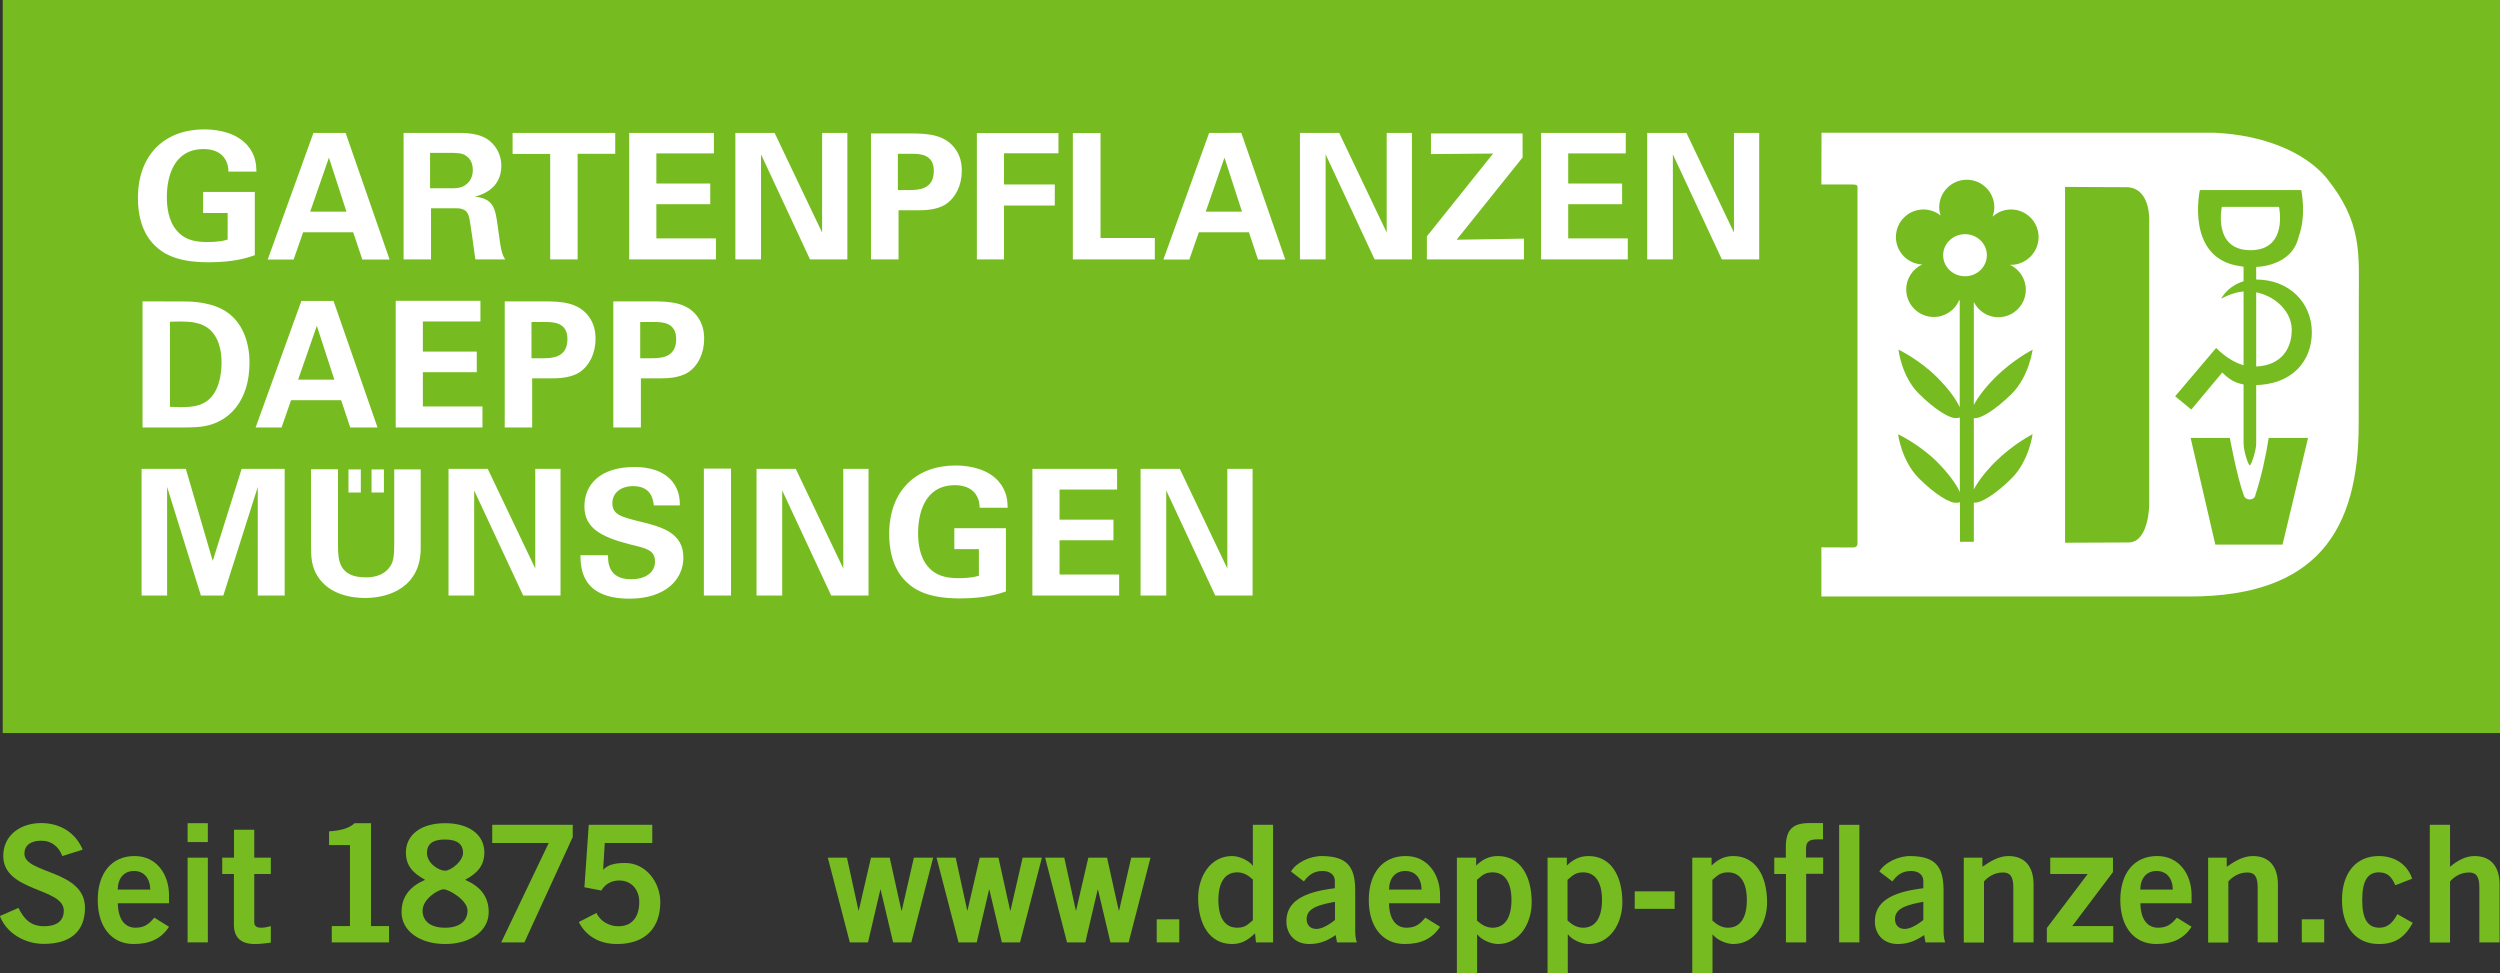
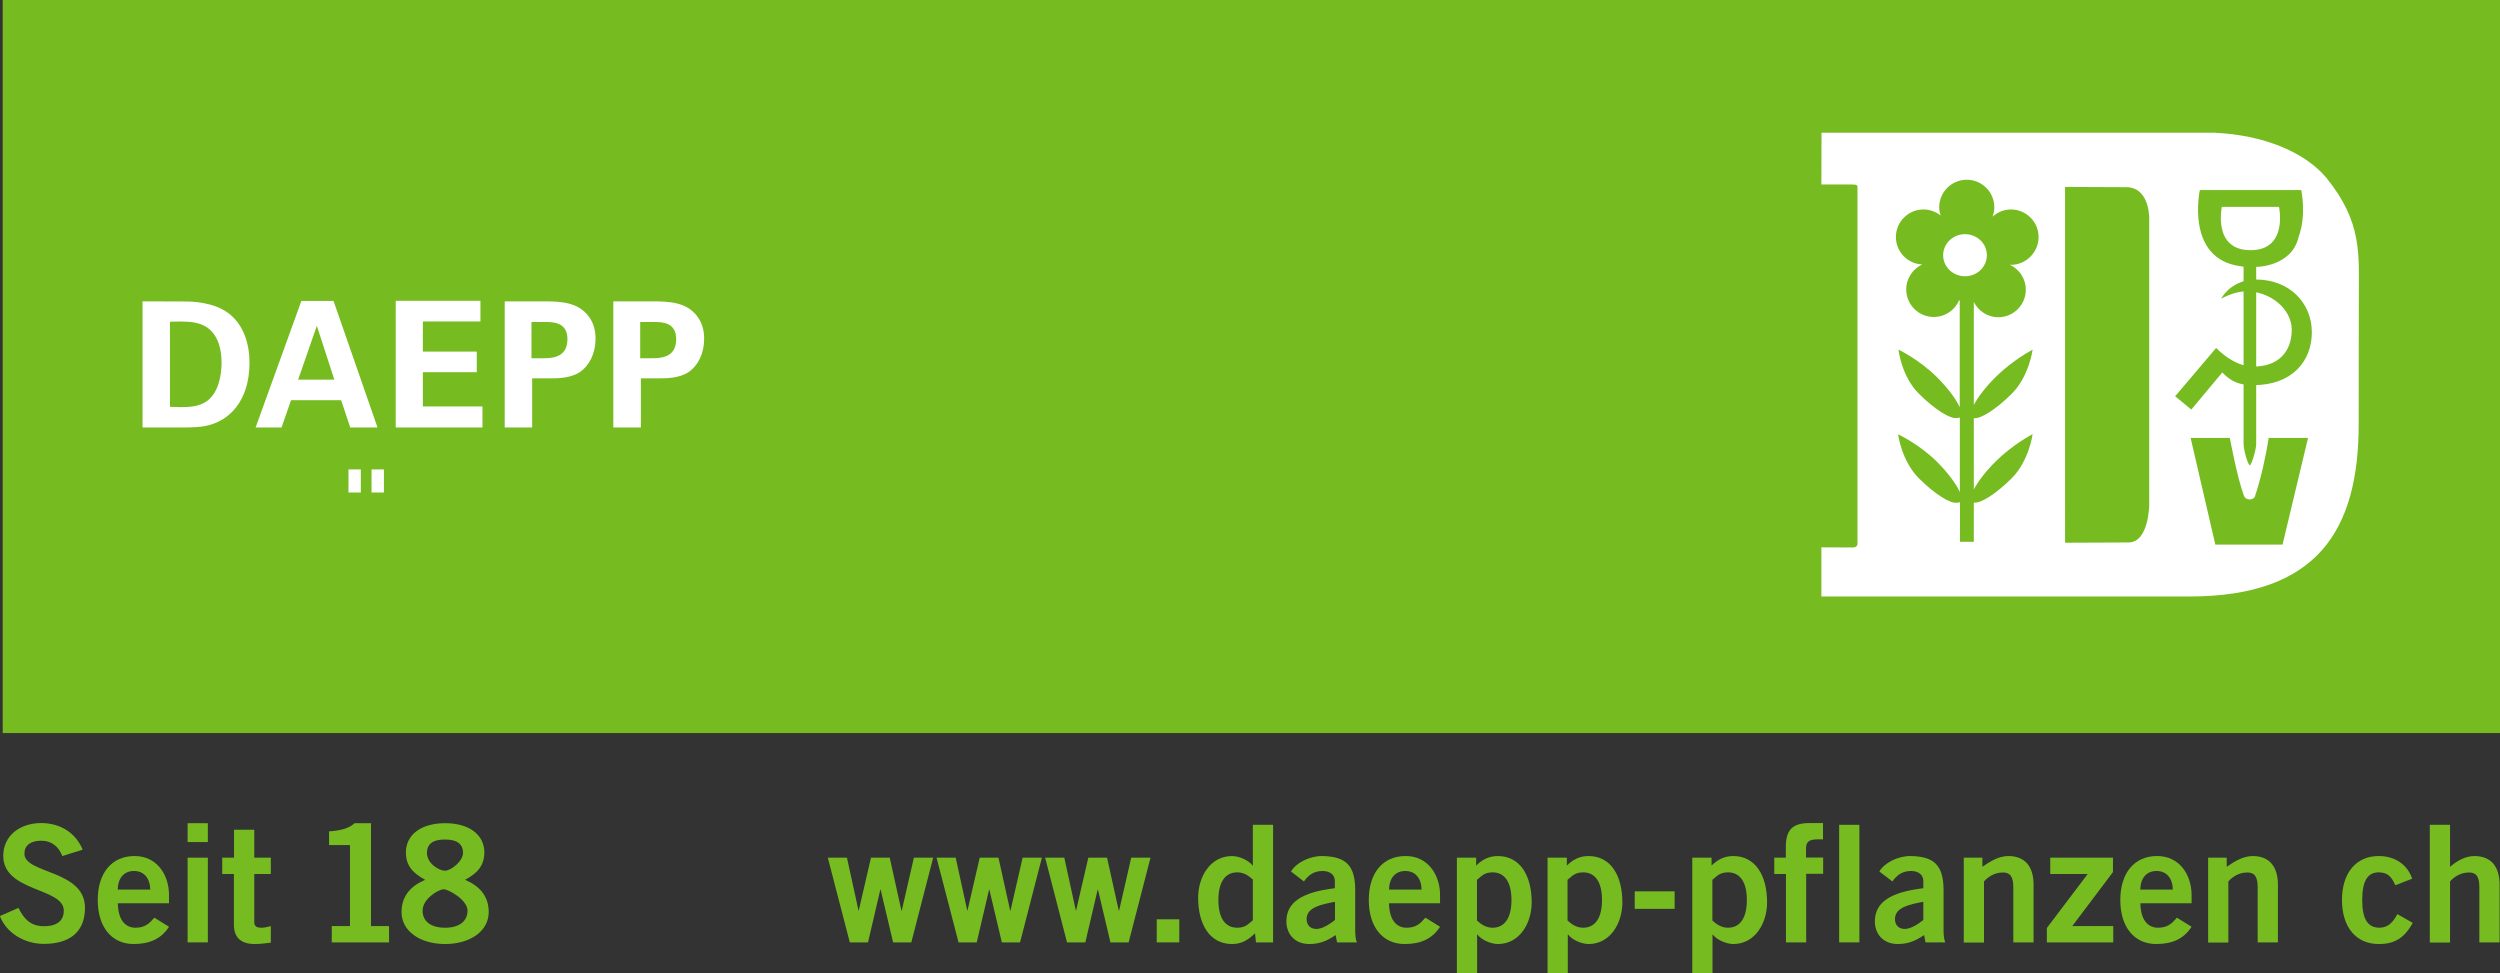
<svg xmlns="http://www.w3.org/2000/svg" version="1.1" id="Ebene_1" x="0px" y="0px" viewBox="0 0 184.16 71.69" style="enable-background:new 0 0 184.16 71.69;" xml:space="preserve">
  <rect x="0" y="0" width="184.16" height="71.69" fill="#333333" stroke="none" />
  <rect x="0.2" style="fill:#76BC21;" width="183.96" height="54" />
  <path style="fill:#FFFFFF;" d="M158.32,16.32l0,20.87c0,0-0.02,2.77-1.53,2.77l-4.67,0.02V13.77l4.63,0.02  C158.47,13.93,158.32,16.32,158.32,16.32 M173.76,21.99c0-3.29,0.27-5.59-2.38-8.88c-1.63-1.95-4.71-3.17-8.22-3.33h-4.28h-24.7  l-0.01,3.81h2.2c0.54,0,0.46,0.07,0.46,0.46v25.99c0,0.29-0.27,0.29-0.39,0.29c-0.28,0-2.27-0.01-2.27-0.01v3.62  c0,0,19.33,0,27.11,0c9.41,0,12.47-4.87,12.47-12.7C173.75,26.76,173.76,21.99,173.76,21.99" />
  <path style="fill:#76BC21;" d="M170.3,24.48c0-2.15-1.63-3.89-4.12-3.89c-1.04,0-2.02,0.49-2.57,1.42c0.53-0.29,1.22-0.55,1.89-0.55  c1.71,0,3.31,1.28,3.32,2.82c0,1.69-1.06,2.75-2.87,2.72c-1.06-0.01-2.06-0.72-2.7-1.37l-3.02,3.56l1.19,0.98l2.28-2.73  c0.7,0.7,1.25,0.93,2.32,0.93C168.81,28.37,170.3,26.63,170.3,24.48" />
  <path style="fill:#76BC21;" d="M164.26,32.26h-2.89l1.82,7.86h4.95l1.88-7.86h-2.9c-0.19,1.28-0.57,2.99-1.01,4.3  c-0.08,0.27-0.66,0.37-0.82-0.06C164.77,35.07,164.26,32.26,164.26,32.26 M165.78,18.43c-2.8,0-2.11-3.19-2.11-3.19h4.21  C167.88,15.24,168.58,18.43,165.78,18.43 M169.33,17.44c0.59-1.59,0.19-3.44,0.19-3.44h-0.11h-7.06h-0.3c0,0-1.1,5.07,2.99,5.61  c0.14,0.03,0.23,0.04,0.23,0.04V32.1c0,0,0,0.06,0,0.56c0,0.57,0.35,1.62,0.46,1.62c0.1,0,0.47-1.08,0.47-1.6c0-0.53,0-0.54,0-0.54  V19.66C166.19,19.66,168.82,19.67,169.33,17.44" />
  <path style="fill:#76BC21;" d="M146.36,18.8c0,0.86-0.72,1.55-1.61,1.55c-0.89,0-1.61-0.69-1.61-1.55c0-0.85,0.72-1.55,1.61-1.55  C145.64,17.25,146.36,17.94,146.36,18.8 M150.17,17.46c0-1.12-0.91-2.03-2.03-2.03c-0.52,0-1,0.2-1.36,0.53  c0.08-0.22,0.13-0.44,0.13-0.69c0-1.12-0.91-2.03-2.03-2.03c-1.12,0-2.03,0.91-2.03,2.03c0,0.21,0.04,0.41,0.1,0.6  c-0.35-0.27-0.78-0.44-1.26-0.44c-1.12,0-2.03,0.91-2.03,2.03c0,1.09,0.86,1.98,1.94,2.02c-0.69,0.32-1.18,1.02-1.18,1.84  c0,1.12,0.91,2.03,2.03,2.03c0.84,0,1.56-0.51,1.87-1.23c0.01,0,0.02,0.01,0.04,0.01v7.87c-0.25-0.58-0.86-1.4-1.67-2.21  c-1.29-1.29-2.84-2.04-2.84-2.04s0.21,1.97,1.5,3.25c1.14,1.14,2.31,1.88,2.79,1.79c0.01,0,0.03,0,0.04,0  c0.08,0,0.14-0.01,0.19-0.04v5.5c-0.25-0.58-0.86-1.4-1.67-2.22c-1.29-1.29-2.88-2.04-2.88-2.04s0.25,1.97,1.54,3.25  c1.14,1.14,2.31,1.88,2.79,1.79c0.01,0,0.03,0,0.04,0c0.08,0,0.14-0.01,0.19-0.04v2.92h1.02v-2.89c0.48,0.09,1.64-0.64,2.79-1.79  c1.29-1.29,1.54-3.25,1.54-3.25s-1.46,0.75-2.75,2.04c-0.73,0.73-1.28,1.46-1.58,2.03V30.8c0.48,0.09,1.64-0.65,2.79-1.79  c1.29-1.29,1.54-3.25,1.54-3.25s-1.46,0.75-2.75,2.04c-0.73,0.73-1.28,1.46-1.58,2.03v-7.58c0.34,0.66,1.01,1.12,1.8,1.12  c1.12,0,2.03-0.91,2.03-2.03c0-0.82-0.49-1.52-1.18-1.84c0.04,0,0.08,0.01,0.12,0.01C149.26,19.49,150.17,18.58,150.17,17.46" />
  <rect x="25.67" y="34.58" style="fill:#FFFFFF;" width="0.91" height="1.7" />
  <rect x="27.37" y="34.58" style="fill:#FFFFFF;" width="0.91" height="1.7" />
-   <path style="fill:#FFFFFF;" d="M84.03,43.87h1.88v-7.74l3.61,7.74h2.75v-9.33h-1.86v7.34l-3.5-7.34h-2.89V43.87z M76.06,43.87h6.38  v-1.55h-4.39v-2.52h3.97v-1.52h-3.97v-2.22h4.24v-1.52h-6.24V43.87z M74.23,37.41c-0.01-0.5-0.05-1.24-0.67-1.95  c-0.73-0.84-1.97-1.17-3.17-1.17c-2.83,0-4.89,1.77-4.89,5.07c0,0.98,0.19,2.46,1.24,3.48c0.73,0.72,1.83,1.24,3.96,1.24  c1.87,0,2.83-0.32,3.4-0.51v-4.66h-3.8v1.54h1.81v1.96c-0.22,0.06-0.56,0.18-1.52,0.18c-1.11,0-1.73-0.29-2.19-0.8  c-0.68-0.74-0.77-1.87-0.77-2.5c0-1.43,0.45-3.55,2.72-3.55c0.44,0,1.17,0.1,1.56,0.72c0.23,0.36,0.24,0.7,0.26,0.94H74.23z   M55.74,43.87h1.88v-7.74l3.61,7.74h2.75v-9.33h-1.86v7.34l-3.5-7.34h-2.89V43.87z M51.85,43.87h2v-9.35h-2V43.87z M42.76,40.9  c0.01,0.9,0.04,3.2,3.61,3.2c2.58,0,3.97-1.35,3.97-3.03c0-1.82-1.58-2.26-3.2-2.65c-1.34-0.34-2.03-0.49-2.03-1.35  c0-0.76,0.61-1.26,1.54-1.26c1.38,0,1.48,1.1,1.51,1.42h1.92c0-0.31,0-1.06-0.53-1.73c-0.7-0.88-1.84-1.1-2.81-1.1  c-2.59,0-3.69,1.35-3.69,2.89c0,1.61,1.21,2.27,3.43,2.83c1.19,0.28,1.77,0.43,1.77,1.25c0,0.79-0.68,1.3-1.77,1.3  c-1.72,0-1.69-1.33-1.69-1.77H42.76z M33.05,43.87h1.88v-7.74l3.61,7.74h2.75v-9.33h-1.86v7.34l-3.5-7.34h-2.89V43.87z M22.91,34.59  v5.56c0,0.86,0.03,1.58,0.48,2.29c0.88,1.4,2.58,1.61,3.51,1.61c1.88,0,4.09-0.89,4.09-3.66v-5.81h-1.95v5.56  c0,0.94-0.1,1.3-0.3,1.58c-0.52,0.8-1.48,0.81-1.81,0.81c-1.95,0-2.03-1.27-2.03-2.29v-5.67H22.91z M10.44,43.87h1.87v-8l2.49,8  h1.65l2.54-8v8h1.98v-9.33H17.8l-2.13,6.78l-1.98-6.78h-3.26V43.87z" />
  <path style="fill:#FFFFFF;" d="M47.16,23.72h1.01c0.57,0,1.64,0,1.64,1.26c0,1.41-1.2,1.41-1.85,1.41h-0.8V23.72z M45.19,31.49h2.02  v-3.62h1.36c0.49,0,1.43,0,2.12-0.44c0.73-0.48,1.18-1.39,1.18-2.47c0-0.48-0.08-1.14-0.57-1.74c-0.77-0.93-1.9-1.02-3.24-1.02  h-2.88V31.49z M39.15,23.72h1.01c0.57,0,1.64,0,1.64,1.26c0,1.41-1.2,1.41-1.85,1.41h-0.8V23.72z M37.18,31.49h2.02v-3.62h1.36  c0.49,0,1.43,0,2.12-0.44c0.73-0.48,1.19-1.39,1.19-2.47c0-0.48-0.08-1.14-0.57-1.74c-0.77-0.93-1.9-1.02-3.24-1.02h-2.88V31.49z   M29.16,31.49h6.38v-1.55h-4.39v-2.52h3.97v-1.52h-3.97v-2.22h4.24v-1.52h-6.24V31.49z M21.96,27.97L23.34,24l1.29,3.97H21.96z   M22.2,22.17l-3.37,9.32h1.91l0.7-2.01h3.69l0.67,2.01h2.01l-3.24-9.32H22.2z M12.53,23.7c1.15-0.05,1.68,0.01,2.09,0.13  c1.25,0.35,1.7,1.56,1.7,2.88c0,0.45-0.05,1.84-0.84,2.63c-0.58,0.58-1.32,0.65-2.17,0.65c-0.23,0-0.57-0.01-0.79-0.02V23.7z   M10.5,31.49h2.9c0.94,0,1.33-0.04,1.68-0.1c1.77-0.32,3.3-1.82,3.3-4.68c0-1.33-0.41-2.8-1.58-3.66c-1.12-0.82-2.7-0.84-3.21-0.84  L10.5,22.2V31.49z" />
-   <path style="fill:#FFFFFF;" d="M121.35,19.11h1.88v-7.74l3.61,7.74h2.75V9.79h-1.86v7.34l-3.5-7.34h-2.89V19.11z M113.53,19.11h6.38  v-1.55h-4.39v-2.52h3.97v-1.52h-3.97v-2.22h4.24V9.79h-6.24V19.11z M105.11,19.11h7.15v-1.53l-4.96,0.08l4.86-6.06V9.83h-6.75v1.52  l4.58-0.04l-4.88,6.1V19.11z M95.77,19.11h1.88v-7.74l3.61,7.74h2.75V9.79h-1.86v7.34l-3.5-7.34h-2.89V19.11z M88.82,15.59  l1.38-3.98l1.29,3.98H88.82z M89.07,9.79l-3.37,9.33h1.91l0.7-2.01H92l0.67,2.01h2.01l-3.24-9.33H89.07z M79.03,19.11h6.04v-1.58h-4  V9.8h-2.04V19.11z M71.96,19.11h2v-3.97h3.74v-1.55h-3.74v-2.3h4.01V9.8h-6.01V19.11z M66.14,11.33h1.01c0.57,0,1.64,0,1.64,1.26  c0,1.41-1.2,1.41-1.85,1.41h-0.8V11.33z M64.17,19.11h2.02v-3.62h1.36c0.49,0,1.43,0,2.11-0.44c0.73-0.48,1.19-1.39,1.19-2.47  c0-0.48-0.08-1.14-0.57-1.73c-0.77-0.93-1.9-1.02-3.24-1.02h-2.88V19.11z M54.18,19.11h1.88v-7.74l3.61,7.74h2.75V9.79h-1.86v7.34  l-3.5-7.34h-2.89V19.11z M46.36,19.11h6.38v-1.55h-4.39v-2.52h3.97v-1.52h-3.97v-2.22h4.24V9.79h-6.24V19.11z M40.54,19.11h2.01  v-7.78h2.77V9.79h-7.56v1.55h2.77V19.11z M31.68,11.26h1.34c0.63,0,1.01,0,1.32,0.22c0.18,0.12,0.49,0.41,0.49,1.05  c0,0.66-0.37,0.98-0.52,1.08c-0.32,0.26-0.79,0.26-1.02,0.26h-1.61V11.26z M29.71,19.11h2.04v-3.77h1.76c0.34,0,0.83,0,1.01,0.53  c0.13,0.36,0.41,2.72,0.5,3.24h2.2c-0.1-0.16-0.18-0.26-0.28-0.67c-0.06-0.26-0.14-0.71-0.28-1.81c-0.17-1.21-0.27-2.01-1.68-2.14  c0.45-0.13,1.95-0.54,1.95-2.28c0-0.61-0.23-1.29-0.81-1.79c-0.75-0.64-1.79-0.64-2.82-0.63h-3.57V19.11z M22.85,15.59l1.38-3.98  l1.29,3.98H22.85z M23.09,9.79l-3.37,9.33h1.91l0.7-2.01h3.69l0.67,2.01h2.01l-3.24-9.33H23.09z M18.89,12.65  c-0.01-0.5-0.05-1.24-0.67-1.95c-0.74-0.84-1.97-1.17-3.17-1.17c-2.83,0-4.89,1.77-4.89,5.07c0,0.98,0.19,2.46,1.24,3.48  c0.73,0.72,1.83,1.24,3.96,1.24c1.87,0,2.83-0.32,3.41-0.52v-4.66h-3.81v1.55h1.81v1.96c-0.22,0.06-0.56,0.18-1.52,0.18  c-1.11,0-1.73-0.28-2.19-0.8c-0.68-0.74-0.77-1.87-0.77-2.5c0-1.43,0.45-3.55,2.72-3.55c0.44,0,1.17,0.1,1.56,0.72  c0.23,0.36,0.25,0.7,0.26,0.94H18.89z" />
  <g>
    <path style="fill:#76BC21;" d="M4.59,63.06c-0.25-0.67-0.77-1.13-1.55-1.13c-0.72,0-1.24,0.29-1.24,0.96   c0,1.49,4.46,1.18,4.46,3.98c0,1.78-1.12,2.66-3.03,2.66c-1.42,0-2.75-0.79-3.24-2.05l1.37-0.6c0.4,0.82,0.91,1.35,1.88,1.35   c0.83,0,1.46-0.31,1.46-1.15c0-1.7-4.46-1.37-4.46-4.03c0-1.55,1.3-2.42,2.79-2.42c1.39,0,2.54,0.7,3.06,1.96L4.59,63.06z" />
    <path style="fill:#76BC21;" d="M8.68,66.54c0.02,1.29,0.6,1.8,1.3,1.8s1.02-0.31,1.39-0.74l1.08,0.67   c-0.58,0.89-1.42,1.27-2.61,1.27c-1.62,0-2.64-1.26-2.64-3.24c0-1.98,1.02-3.24,2.71-3.24c1.63-0.01,2.54,1.37,2.54,2.87v0.61H8.68   z M11.07,65.53c-0.02-0.86-0.48-1.37-1.2-1.37c-0.72,0-1.18,0.5-1.2,1.37H11.07z" />
    <path style="fill:#76BC21;" d="M13.82,62.03v-1.39h1.49v1.39H13.82z M15.31,69.42h-1.49v-6.24h1.49V69.42z" />
    <path style="fill:#76BC21;" d="M17.24,63.18v-2.06h1.49v2.06h1.22v1.2h-1.22v3.53c0,0.33,0.17,0.43,0.54,0.43   c0.23,0,0.47-0.07,0.68-0.12v1.22c-0.41,0.05-0.77,0.1-1.18,0.1c-1.1,0-1.54-0.55-1.54-1.44v-3.72h-0.86v-1.2H17.24z" />
    <path style="fill:#76BC21;" d="M24.44,69.42v-1.2h1.34v-5.97h-1.54v-1.01c0.79-0.04,1.49-0.22,1.88-0.6h1.21v7.58h1.33v1.2H24.44z" />
    <path style="fill:#76BC21;" d="M34.26,64.81c1.06,0.46,1.74,1.18,1.74,2.38c0,1.41-1.38,2.35-3.21,2.35   c-1.84,0-3.21-0.94-3.21-2.35c0-1.2,0.68-1.92,1.74-2.38c-0.85-0.46-1.42-1-1.42-2.01c0-1.32,1.13-2.16,2.89-2.16   c1.76,0,2.89,0.84,2.89,2.16C35.67,63.82,35.11,64.35,34.26,64.81z M34.44,67.08c0-0.78-1.38-1.57-1.76-1.57   c-0.38,0-1.55,0.7-1.55,1.57c0,0.76,0.56,1.26,1.66,1.26C33.87,68.34,34.44,67.83,34.44,67.08z M31.45,62.82   c0,0.79,0.89,1.32,1.33,1.32c0.44,0,1.33-0.7,1.33-1.32c0-0.58-0.36-0.98-1.34-0.98C31.81,61.84,31.45,62.24,31.45,62.82z" />
-     <path style="fill:#76BC21;" d="M36.25,60.76h5.94v0.9l-3.56,7.76h-1.71l3.5-7.32h-4.16V60.76z" />
-     <path style="fill:#76BC21;" d="M43.37,60.76h4.68v1.34h-3.5l-0.12,1.97c0.28-0.29,0.68-0.5,1.62-0.5c1.56,0,2.59,1.46,2.59,2.88   c0,1.9-1.1,3.09-3.19,3.09c-1.37,0-2.33-0.65-2.81-1.62l1.3-0.67c0.26,0.61,0.95,0.97,1.54,0.98c1.1,0.04,1.61-0.71,1.61-1.79   c0-0.89-0.56-1.58-1.48-1.58c-0.61,0-1.07,0.31-1.31,0.74l-1.25-0.24L43.37,60.76z" />
    <path style="fill:#76BC21;" d="M60.98,63.18h1.41l0.85,3.89h0.02l0.9-3.89h1.38l0.86,3.89h0.03l0.89-3.89h1.42l-1.61,6.24h-1.34   l-0.92-3.89h-0.02l-0.91,3.89h-1.34L60.98,63.18z" />
    <path style="fill:#76BC21;" d="M68.99,63.18h1.41l0.85,3.89h0.02l0.9-3.89h1.38l0.86,3.89h0.03l0.89-3.89h1.42l-1.61,6.24H73.8   l-0.92-3.89h-0.02l-0.91,3.89h-1.34L68.99,63.18z" />
    <path style="fill:#76BC21;" d="M76.99,63.18h1.41l0.85,3.89h0.02l0.9-3.89h1.38l0.86,3.89h0.03l0.89-3.89h1.42l-1.61,6.24H81.8   l-0.92-3.89h-0.02l-0.91,3.89H78.6L76.99,63.18z" />
    <path style="fill:#76BC21;" d="M85.21,69.42v-1.7h1.66v1.7H85.21z" />
-     <path style="fill:#76BC21;" d="M93.78,69.42h-1.26l-0.07-0.67c-0.53,0.52-1.02,0.79-1.69,0.79c-1.66,0-2.5-1.46-2.5-3.41   c0-1.54,0.89-3.07,2.5-3.07c0.5,0,1.21,0.3,1.51,0.7h0.02v-3h1.49V69.42z M92.29,64.79c-0.3-0.28-0.67-0.53-1.15-0.53   c-0.89,0-1.39,0.72-1.39,2.04c0,1.32,0.5,2.04,1.39,2.04c0.64,0,0.84-0.31,1.15-0.55V64.79z" />
+     <path style="fill:#76BC21;" d="M93.78,69.42h-1.26l-0.07-0.67c-0.53,0.52-1.02,0.79-1.69,0.79c-1.66,0-2.5-1.46-2.5-3.41   c0-1.54,0.89-3.07,2.5-3.07c0.5,0,1.21,0.3,1.51,0.7h0.02v-3h1.49z M92.29,64.79c-0.3-0.28-0.67-0.53-1.15-0.53   c-0.89,0-1.39,0.72-1.39,2.04c0,1.32,0.5,2.04,1.39,2.04c0.64,0,0.84-0.31,1.15-0.55V64.79z" />
    <path style="fill:#76BC21;" d="M98.49,69.42l-0.1-0.54c-0.6,0.41-1.16,0.66-1.94,0.66c-1.13,0-1.69-0.8-1.69-1.66   c0-1.42,1.15-2.16,3.57-2.45v-0.53c0-0.48-0.38-0.74-0.91-0.74c-0.7,0-1.08,0.37-1.37,0.77L95.1,64.2   c0.38-0.66,1.41-1.16,2.33-1.14c1.68,0.04,2.4,0.65,2.4,2.52v2.94c0,0.31,0.02,0.62,0.12,0.9H98.49z M98.34,66.43   c-1,0.19-2.09,0.4-2.09,1.27c0,0.47,0.3,0.73,0.72,0.73c0.47,0,1.05-0.4,1.37-0.66V66.43z" />
    <path style="fill:#76BC21;" d="M102.32,66.54c0.02,1.29,0.6,1.8,1.29,1.8c0.7,0,1.02-0.31,1.39-0.74l1.08,0.67   c-0.58,0.89-1.41,1.27-2.61,1.27c-1.62,0-2.64-1.26-2.64-3.24c0-1.98,1.02-3.24,2.71-3.24c1.63-0.01,2.54,1.37,2.54,2.87v0.61   H102.32z M104.72,65.53c-0.02-0.86-0.48-1.37-1.2-1.37c-0.72,0-1.18,0.5-1.2,1.37H104.72z" />
    <path style="fill:#76BC21;" d="M107.31,63.18h1.43v0.58c0.43-0.42,0.92-0.7,1.6-0.7c1.65,0,2.49,1.46,2.49,3.41   c0,1.54-0.89,3.07-2.49,3.07c-0.5,0-1.21-0.3-1.51-0.7h-0.02v2.85h-1.49V63.18z M108.8,67.81c0.3,0.28,0.67,0.53,1.15,0.53   c0.89,0,1.39-0.72,1.39-2.04c0-1.32-0.5-2.04-1.39-2.04c-0.63,0-0.84,0.31-1.15,0.55V67.81z" />
    <path style="fill:#76BC21;" d="M113.99,63.18h1.43v0.58c0.43-0.42,0.92-0.7,1.6-0.7c1.65,0,2.49,1.46,2.49,3.41   c0,1.54-0.89,3.07-2.49,3.07c-0.5,0-1.21-0.3-1.51-0.7h-0.02v2.85h-1.49V63.18z M115.47,67.81c0.3,0.28,0.67,0.53,1.15,0.53   c0.89,0,1.39-0.72,1.39-2.04c0-1.32-0.5-2.04-1.39-2.04c-0.63,0-0.84,0.31-1.15,0.55V67.81z" />
    <path style="fill:#76BC21;" d="M120.42,66.95v-1.29h2.94v1.29H120.42z" />
    <path style="fill:#76BC21;" d="M124.65,63.18h1.43v0.58c0.43-0.42,0.92-0.7,1.6-0.7c1.65,0,2.49,1.46,2.49,3.41   c0,1.54-0.89,3.07-2.49,3.07c-0.5,0-1.21-0.3-1.51-0.7h-0.02v2.85h-1.49V63.18z M126.14,67.81c0.3,0.28,0.67,0.53,1.15,0.53   c0.89,0,1.39-0.72,1.39-2.04c0-1.32-0.5-2.04-1.39-2.04c-0.63,0-0.84,0.31-1.15,0.55V67.81z" />
    <path style="fill:#76BC21;" d="M133.05,64.38v5.04h-1.49v-5.04h-0.86v-1.2h0.85v-0.77c0-1.34,0.54-1.78,1.76-1.78h0.98v1.2h-0.41   c-0.62,0-0.84,0.19-0.84,0.67v0.67h1.26v1.2H133.05z" />
    <path style="fill:#76BC21;" d="M135.48,69.42v-8.66h1.49v8.66H135.48z" />
    <path style="fill:#76BC21;" d="M141.84,69.42l-0.1-0.54c-0.6,0.41-1.16,0.66-1.94,0.66c-1.13,0-1.69-0.8-1.69-1.66   c0-1.42,1.15-2.16,3.57-2.45v-0.53c0-0.48-0.38-0.74-0.91-0.74c-0.7,0-1.08,0.37-1.37,0.77l-0.96-0.73   c0.38-0.66,1.41-1.16,2.33-1.14c1.68,0.04,2.4,0.65,2.4,2.52v2.94c0,0.31,0.02,0.62,0.12,0.9H141.84z M141.68,66.43   c-1,0.19-2.09,0.4-2.09,1.27c0,0.47,0.3,0.73,0.72,0.73c0.47,0,1.05-0.4,1.37-0.66V66.43z" />
    <path style="fill:#76BC21;" d="M144.66,69.42v-6.24h1.37v0.67c0.55-0.38,1.19-0.79,1.92-0.79c1.25,0,1.85,0.82,1.85,2.09v4.27   h-1.49v-4.05c0-0.84-0.26-1.1-0.77-1.1c-0.65,0-1.14,0.37-1.39,0.66v4.5H144.66z" />
    <path style="fill:#76BC21;" d="M151.03,63.18h4.62v1.06l-3,3.98h3.02v1.2h-4.89v-1.06l3.01-3.98h-2.76V63.18z" />
    <path style="fill:#76BC21;" d="M157.67,66.54c0.02,1.29,0.6,1.8,1.3,1.8c0.7,0,1.02-0.31,1.39-0.74l1.08,0.67   c-0.58,0.89-1.41,1.27-2.61,1.27c-1.62,0-2.64-1.26-2.64-3.24c0-1.98,1.02-3.24,2.71-3.24c1.63-0.01,2.54,1.37,2.54,2.87v0.61   H157.67z M160.06,65.53c-0.02-0.86-0.48-1.37-1.2-1.37c-0.72,0-1.18,0.5-1.2,1.37H160.06z" />
    <path style="fill:#76BC21;" d="M162.66,69.42v-6.24h1.37v0.67c0.55-0.38,1.19-0.79,1.92-0.79c1.25,0,1.85,0.82,1.85,2.09v4.27   h-1.49v-4.05c0-0.84-0.26-1.1-0.77-1.1c-0.65,0-1.14,0.37-1.39,0.66v4.5H162.66z" />
-     <path style="fill:#76BC21;" d="M169.56,69.42v-1.7h1.65v1.7H169.56z" />
    <path style="fill:#76BC21;" d="M176.45,65.21c-0.24-0.53-0.5-0.95-1.22-0.95c-0.83,0-1.22,0.65-1.22,2.04   c0,1.39,0.4,2.04,1.27,2.04c0.65,0,1.02-0.44,1.32-1l1.13,0.64c-0.6,1.12-1.36,1.57-2.5,1.56c-1.69,0-2.71-1.26-2.71-3.24   c0-1.98,1.02-3.24,2.71-3.24c1.18,0,2.11,0.62,2.46,1.67L176.45,65.21z" />
    <path style="fill:#76BC21;" d="M178.99,69.42v-8.66h1.49v3.09c0.46-0.38,1.07-0.79,1.8-0.79c1.25,0,1.85,0.82,1.85,2.09v4.27h-1.49   v-4.05c0-0.84-0.26-1.1-0.77-1.1c-0.65,0-1.14,0.37-1.39,0.66v4.5H178.99z" />
  </g>
</svg>